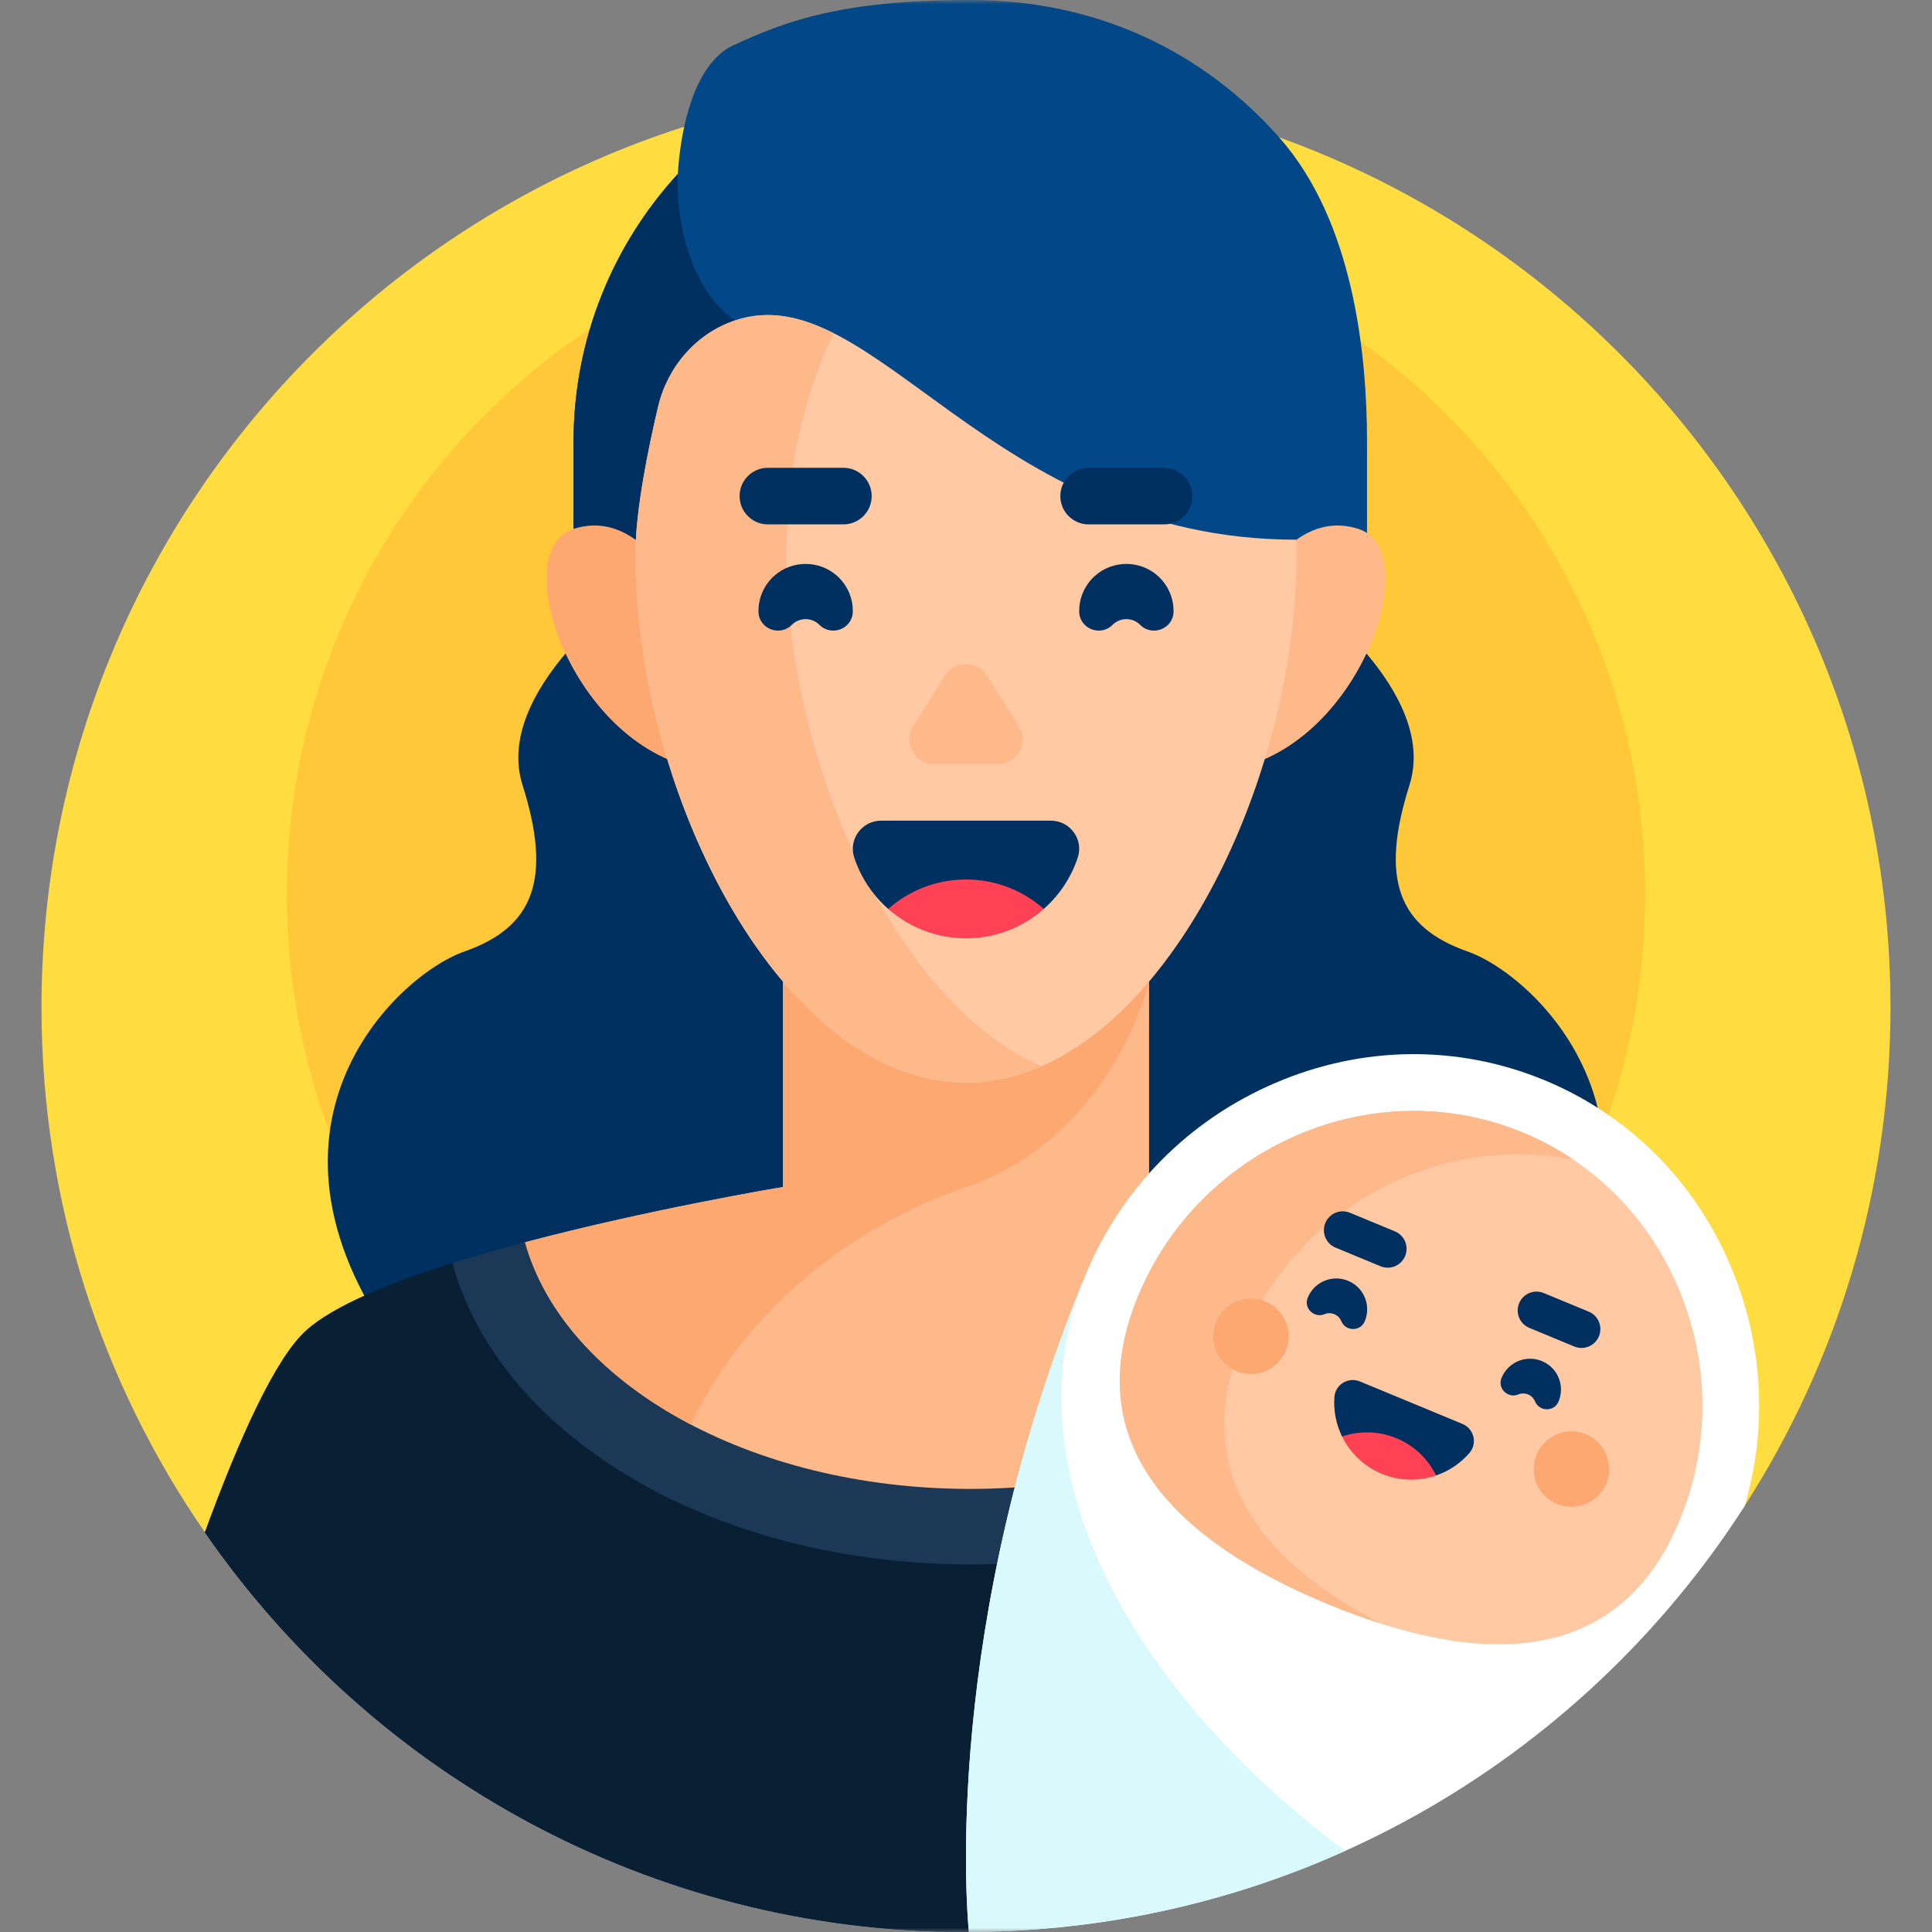
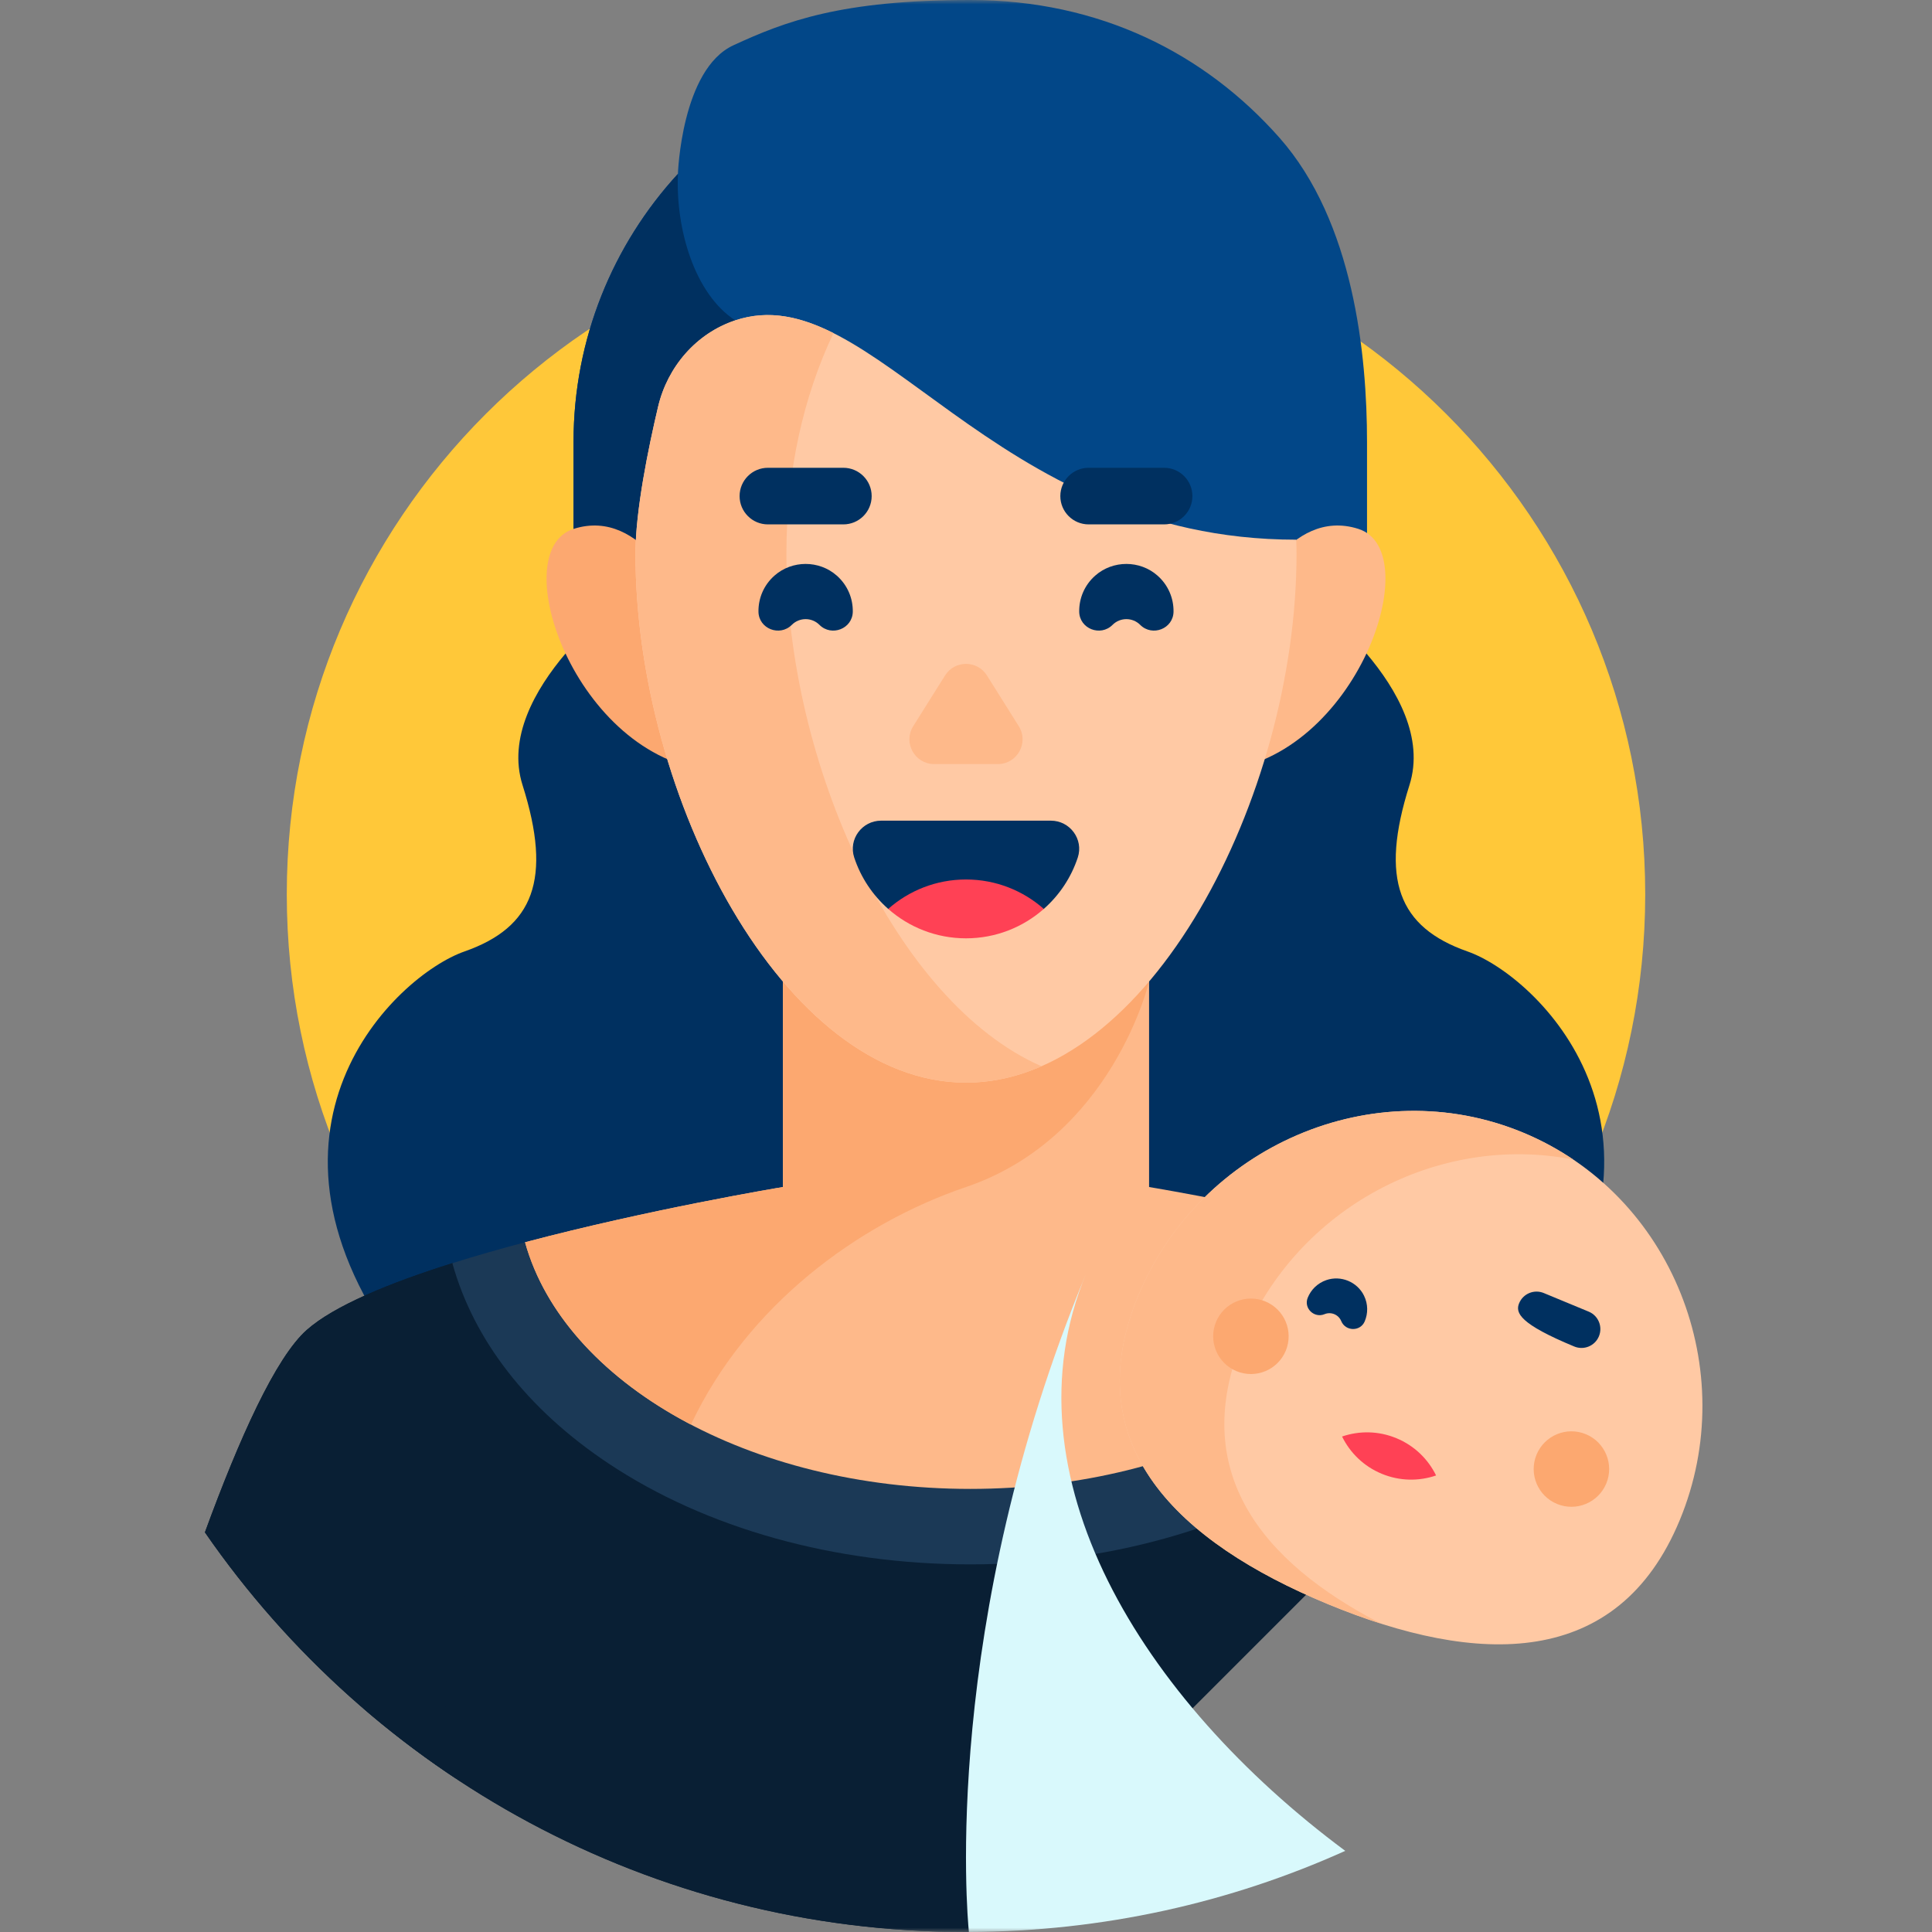
<svg xmlns="http://www.w3.org/2000/svg" width="220" height="220" viewBox="0 0 220 220" fill="none">
  <rect x="0" y="0" width="220" height="220" fill="#808080" stroke="none" />
  <mask id="mask0_372_1649" style="mask-type:luminance" maskUnits="userSpaceOnUse" x="0" y="0" width="220" height="220">
    <path d="M0 0H220V220H0V0Z" fill="white" />
  </mask>
  <g mask="url(#mask0_372_1649)">
-     <path d="M198.645 171.512C209.164 155.128 215.273 135.643 215.273 114.727C215.273 56.586 168.141 9.453 110 9.453C51.859 9.453 4.726 56.586 4.726 114.727C4.726 136.925 11.606 157.512 23.337 174.491L198.645 171.512Z" fill="#FFDD40" />
    <path d="M32.656 101.836C32.656 144.552 67.284 179.18 110 179.18C152.716 179.18 187.344 144.552 187.344 101.836C187.344 59.12 152.716 24.492 110 24.492C67.284 24.492 32.656 59.12 32.656 101.836Z" fill="#FFC839" />
    <path d="M167.109 108.344C159.241 105.59 157.095 100.131 160.497 89.403C163.898 78.674 148.121 67.433 148.121 67.433H110H71.879C71.879 67.433 56.102 78.674 59.504 89.403C62.905 100.131 60.759 105.59 52.892 108.344C45.024 111.098 26.428 128.74 45.978 154.488H110H174.022C193.572 128.74 174.976 111.098 167.109 108.344Z" fill="#003060" />
    <path d="M110.328 219.997L110.329 219.996L181.367 148.958C178.014 147.134 173.477 145.411 168.488 143.84H51.512C44.311 146.107 38.047 148.692 34.937 151.438C31.399 154.562 27.246 163.785 23.333 174.491C42.327 201.982 74.056 220 110 220C110.109 220 110.219 219.997 110.328 219.997Z" fill="#091F34" />
    <path d="M74.514 178.138C75.585 163.262 83.618 151.622 93.803 143.839H51.512C44.311 146.107 38.047 148.692 34.937 151.438C31.399 154.562 27.247 163.785 23.333 174.491C42.327 201.982 74.057 220 110 220C88.506 220 72.91 200.408 74.514 178.138Z" fill="#091F34" />
    <path d="M51.911 202.525C51.879 202.434 48.144 191.858 53.934 179.485C55.013 177.178 52.022 175.122 50.262 176.963C46.577 180.816 42.943 186.489 41.416 194.581C44.74 197.44 48.246 200.093 51.911 202.525Z" fill="#091F34" />
    <path d="M59.792 141.459C56.978 142.203 54.181 143 51.512 143.84C53.934 152.577 60.026 160.47 69.26 166.626C80.395 174.05 95.037 178.138 110.487 178.138C125.938 178.138 140.579 174.05 151.714 166.626C160.848 160.537 166.91 152.749 169.384 144.124C166.45 143.179 163.34 142.287 160.211 141.459H59.792Z" fill="#1B3956" />
    <path d="M130.848 135.169V83.252H89.152V135.169C88.512 135.275 73.944 137.712 59.789 141.459C64.222 157.439 85.233 169.544 110.487 169.544C135.614 169.544 156.539 157.561 161.116 141.7C146.684 137.818 131.502 135.277 130.848 135.169Z" fill="#FEB98A" />
    <path d="M130.848 111.767V83.252H89.152V135.169C88.512 135.275 73.944 137.712 59.789 141.459C62.115 149.843 69.009 157.156 78.679 162.218C85.07 148.663 97.671 139.357 110 135.169C126.685 129.501 130.848 111.767 130.848 111.767Z" fill="#FCA870" />
    <path d="M145.665 15.65C137.165 6.059 125.204 0 110.487 0C95.771 0 89.439 2.423 83.515 5.156C77.59 7.89 77.195 19.797 77.195 19.797C69.815 27.838 65.309 38.559 65.309 50.335V63.258H155.665V50.335C155.665 40.448 154.166 25.242 145.665 15.65Z" fill="#024788" />
    <path d="M65.309 50.335V63.258H83.719V36.482C79.096 33.46 76.932 26.12 77.195 19.797C69.815 27.838 65.309 38.559 65.309 50.335Z" fill="#003060" />
    <path d="M142.251 68.564C142.251 68.564 146.714 57.699 154.668 60.221C162.623 62.743 154.476 86.288 138.953 87.772L142.251 68.564Z" fill="#FEB98A" />
    <path d="M77.749 68.564C77.749 68.564 73.286 57.699 65.332 60.221C57.377 62.743 65.524 86.288 81.047 87.772L77.749 68.564Z" fill="#FCA870" />
    <path d="M83.719 36.482C79.284 37.96 76.014 41.758 74.94 46.308C73.843 50.949 72.361 58.132 72.361 63.059C72.361 90.775 89.213 123.282 110 123.282C130.788 123.282 147.639 90.775 147.639 63.059C147.639 62.339 147.626 62.163 147.603 61.455C112.621 61.454 99.398 31.258 83.719 36.482Z" fill="#FFC9A4" />
    <path d="M118.594 121.414C101.947 114.13 89.548 86.833 89.548 63.059C89.548 53.618 91.509 45.087 94.909 37.933C91.098 36.017 87.479 35.229 83.719 36.482C79.284 37.96 76.014 41.758 74.939 46.308C73.843 50.949 72.361 58.133 72.361 63.059C72.361 90.776 89.213 123.281 110 123.281C112.957 123.281 115.833 122.622 118.594 121.414Z" fill="#FEB98A" />
    <path d="M103.99 82.692L107.615 76.916C108.718 75.158 111.281 75.158 112.385 76.916L116.01 82.692C117.187 84.567 115.839 87.005 113.625 87.005H106.375C104.161 87.005 102.813 84.567 103.99 82.692Z" fill="#FEB98A" />
    <path d="M101.141 103.499H118.858C120.625 101.942 121.977 99.928 122.73 97.642C123.41 95.574 121.841 93.45 119.664 93.45H100.335C98.159 93.45 96.589 95.574 97.27 97.642C98.023 99.928 99.375 101.942 101.141 103.499Z" fill="#003060" />
    <path d="M118.859 103.499C116.499 105.582 113.395 106.849 110 106.849C106.604 106.849 103.502 105.582 101.142 103.499C103.505 101.415 106.604 100.148 110 100.148C113.395 100.148 116.495 101.415 118.859 103.499Z" fill="#FF4155" />
    <path d="M133.632 69.646C133.651 68.144 133.043 66.636 131.81 65.547C129.801 63.773 126.723 63.773 124.714 65.547C123.48 66.636 122.873 68.144 122.891 69.646C122.915 71.596 125.31 72.532 126.689 71.153C127.557 70.284 128.966 70.284 129.835 71.153C131.214 72.532 133.608 71.596 133.632 69.646Z" fill="#003060" />
    <path d="M86.368 69.646C86.349 68.144 86.957 66.636 88.19 65.547C90.199 63.773 93.278 63.773 95.286 65.547C96.52 66.636 97.127 68.144 97.109 69.646C97.085 71.596 94.69 72.532 93.311 71.153C92.442 70.284 91.034 70.284 90.165 71.153C88.786 72.532 86.391 71.596 86.368 69.646Z" fill="#003060" />
    <path d="M96.035 59.713H87.441C85.662 59.713 84.219 58.27 84.219 56.49C84.219 54.711 85.662 53.268 87.441 53.268H96.035C97.815 53.268 99.258 54.711 99.258 56.49C99.258 58.27 97.815 59.713 96.035 59.713Z" fill="#003060" />
    <path d="M132.559 59.713H123.965C122.185 59.713 120.742 58.27 120.742 56.49C120.742 54.711 122.185 53.268 123.965 53.268H132.559C134.339 53.268 135.781 54.711 135.781 56.49C135.781 58.27 134.339 59.713 132.559 59.713Z" fill="#003060" />
-     <path d="M198.659 171.512C201.236 162.796 200.813 153.493 197.368 144.897C193.344 134.853 185.72 127.082 175.898 123.014C166.076 118.946 155.189 119.049 145.243 123.305C135.393 127.52 127.725 135.257 123.652 145.089C107.152 184.924 110.137 218.066 110.329 219.996C147.42 219.882 179.996 200.59 198.659 171.512Z" fill="white" />
    <path d="M123.652 145.089C107.152 184.924 110.137 218.066 110.328 219.996C125.597 219.949 140.102 216.653 153.185 210.761C129.981 193.517 114.186 167.943 123.652 145.089Z" fill="#D9F9FC" />
    <path d="M191.276 173.1C184.223 190.129 168.223 189.711 151.193 182.657C134.164 175.603 122.553 164.585 129.607 147.556C136.661 130.526 156.402 121.915 173.431 128.969C190.461 136.022 198.33 156.071 191.276 173.1Z" fill="#FFC9A4" />
    <path d="M141.517 152.489C147.726 137.497 163.768 129.035 179.137 132.036C177.371 130.847 175.469 129.813 173.431 128.969C156.402 121.915 136.661 130.526 129.607 147.556C122.553 164.585 134.164 175.603 151.193 182.656C153.231 183.501 155.253 184.246 157.247 184.882C143.564 177.811 135.307 167.481 141.517 152.489Z" fill="#FEB98A" />
-     <path d="M152.824 163.579L163.529 168.013C164.986 167.515 166.307 166.636 167.334 165.443C168.263 164.364 167.846 162.688 166.531 162.144L154.853 157.306C153.537 156.762 152.057 157.652 151.951 159.072C151.834 160.642 152.147 162.197 152.824 163.579Z" fill="#003060" />
    <path d="M163.529 168.013C161.582 168.681 159.39 168.67 157.338 167.82C155.287 166.971 153.729 165.428 152.824 163.579C154.774 162.911 156.964 162.922 159.015 163.772C161.067 164.622 162.623 166.162 163.529 168.013Z" fill="#FF4155" />
-     <path d="M177.465 159.615C177.852 158.712 177.863 157.649 177.39 156.682C176.62 155.108 174.76 154.337 173.103 154.906C172.085 155.256 171.34 156.015 170.975 156.927C170.502 158.111 171.715 159.275 172.893 158.788C173.635 158.48 174.486 158.832 174.793 159.575C175.282 160.753 176.963 160.787 177.465 159.615Z" fill="#003060" />
    <path d="M148.909 147.786C149.273 146.875 150.018 146.115 151.036 145.766C152.693 145.197 154.553 145.967 155.323 147.542C155.796 148.509 155.785 149.572 155.399 150.474C154.896 151.647 153.214 151.613 152.727 150.434C152.42 149.692 151.568 149.34 150.826 149.647C149.648 150.135 148.435 148.971 148.909 147.786Z" fill="#003060" />
-     <path d="M157.198 144.188L152.081 142.069C150.985 141.615 150.464 140.358 150.919 139.262C151.372 138.166 152.629 137.645 153.725 138.099L158.842 140.219C159.938 140.673 160.459 141.93 160.005 143.026C159.551 144.122 158.294 144.643 157.198 144.188Z" fill="#003060" />
-     <path d="M179.264 153.329L174.148 151.209C173.052 150.756 172.531 149.499 172.985 148.403C173.439 147.306 174.696 146.786 175.793 147.24L180.909 149.359C182.005 149.813 182.526 151.07 182.072 152.166C181.618 153.262 180.361 153.783 179.264 153.329Z" fill="#003060" />
+     <path d="M179.264 153.329C173.052 150.756 172.531 149.499 172.985 148.403C173.439 147.306 174.696 146.786 175.793 147.24L180.909 149.359C182.005 149.813 182.526 151.07 182.072 152.166C181.618 153.262 180.361 153.783 179.264 153.329Z" fill="#003060" />
    <path d="M146.413 153.811C145.505 156.003 142.991 157.044 140.799 156.136C138.607 155.228 137.565 152.714 138.473 150.522C139.382 148.329 141.895 147.288 144.088 148.197C146.28 149.105 147.321 151.618 146.413 153.811Z" fill="#FCA870" />
    <path d="M174.97 165.639C174.062 167.832 175.103 170.345 177.296 171.254C179.488 172.161 182.001 171.12 182.91 168.928C183.818 166.735 182.777 164.222 180.584 163.314C178.392 162.406 175.878 163.447 174.97 165.639Z" fill="#FCA870" />
  </g>
</svg>